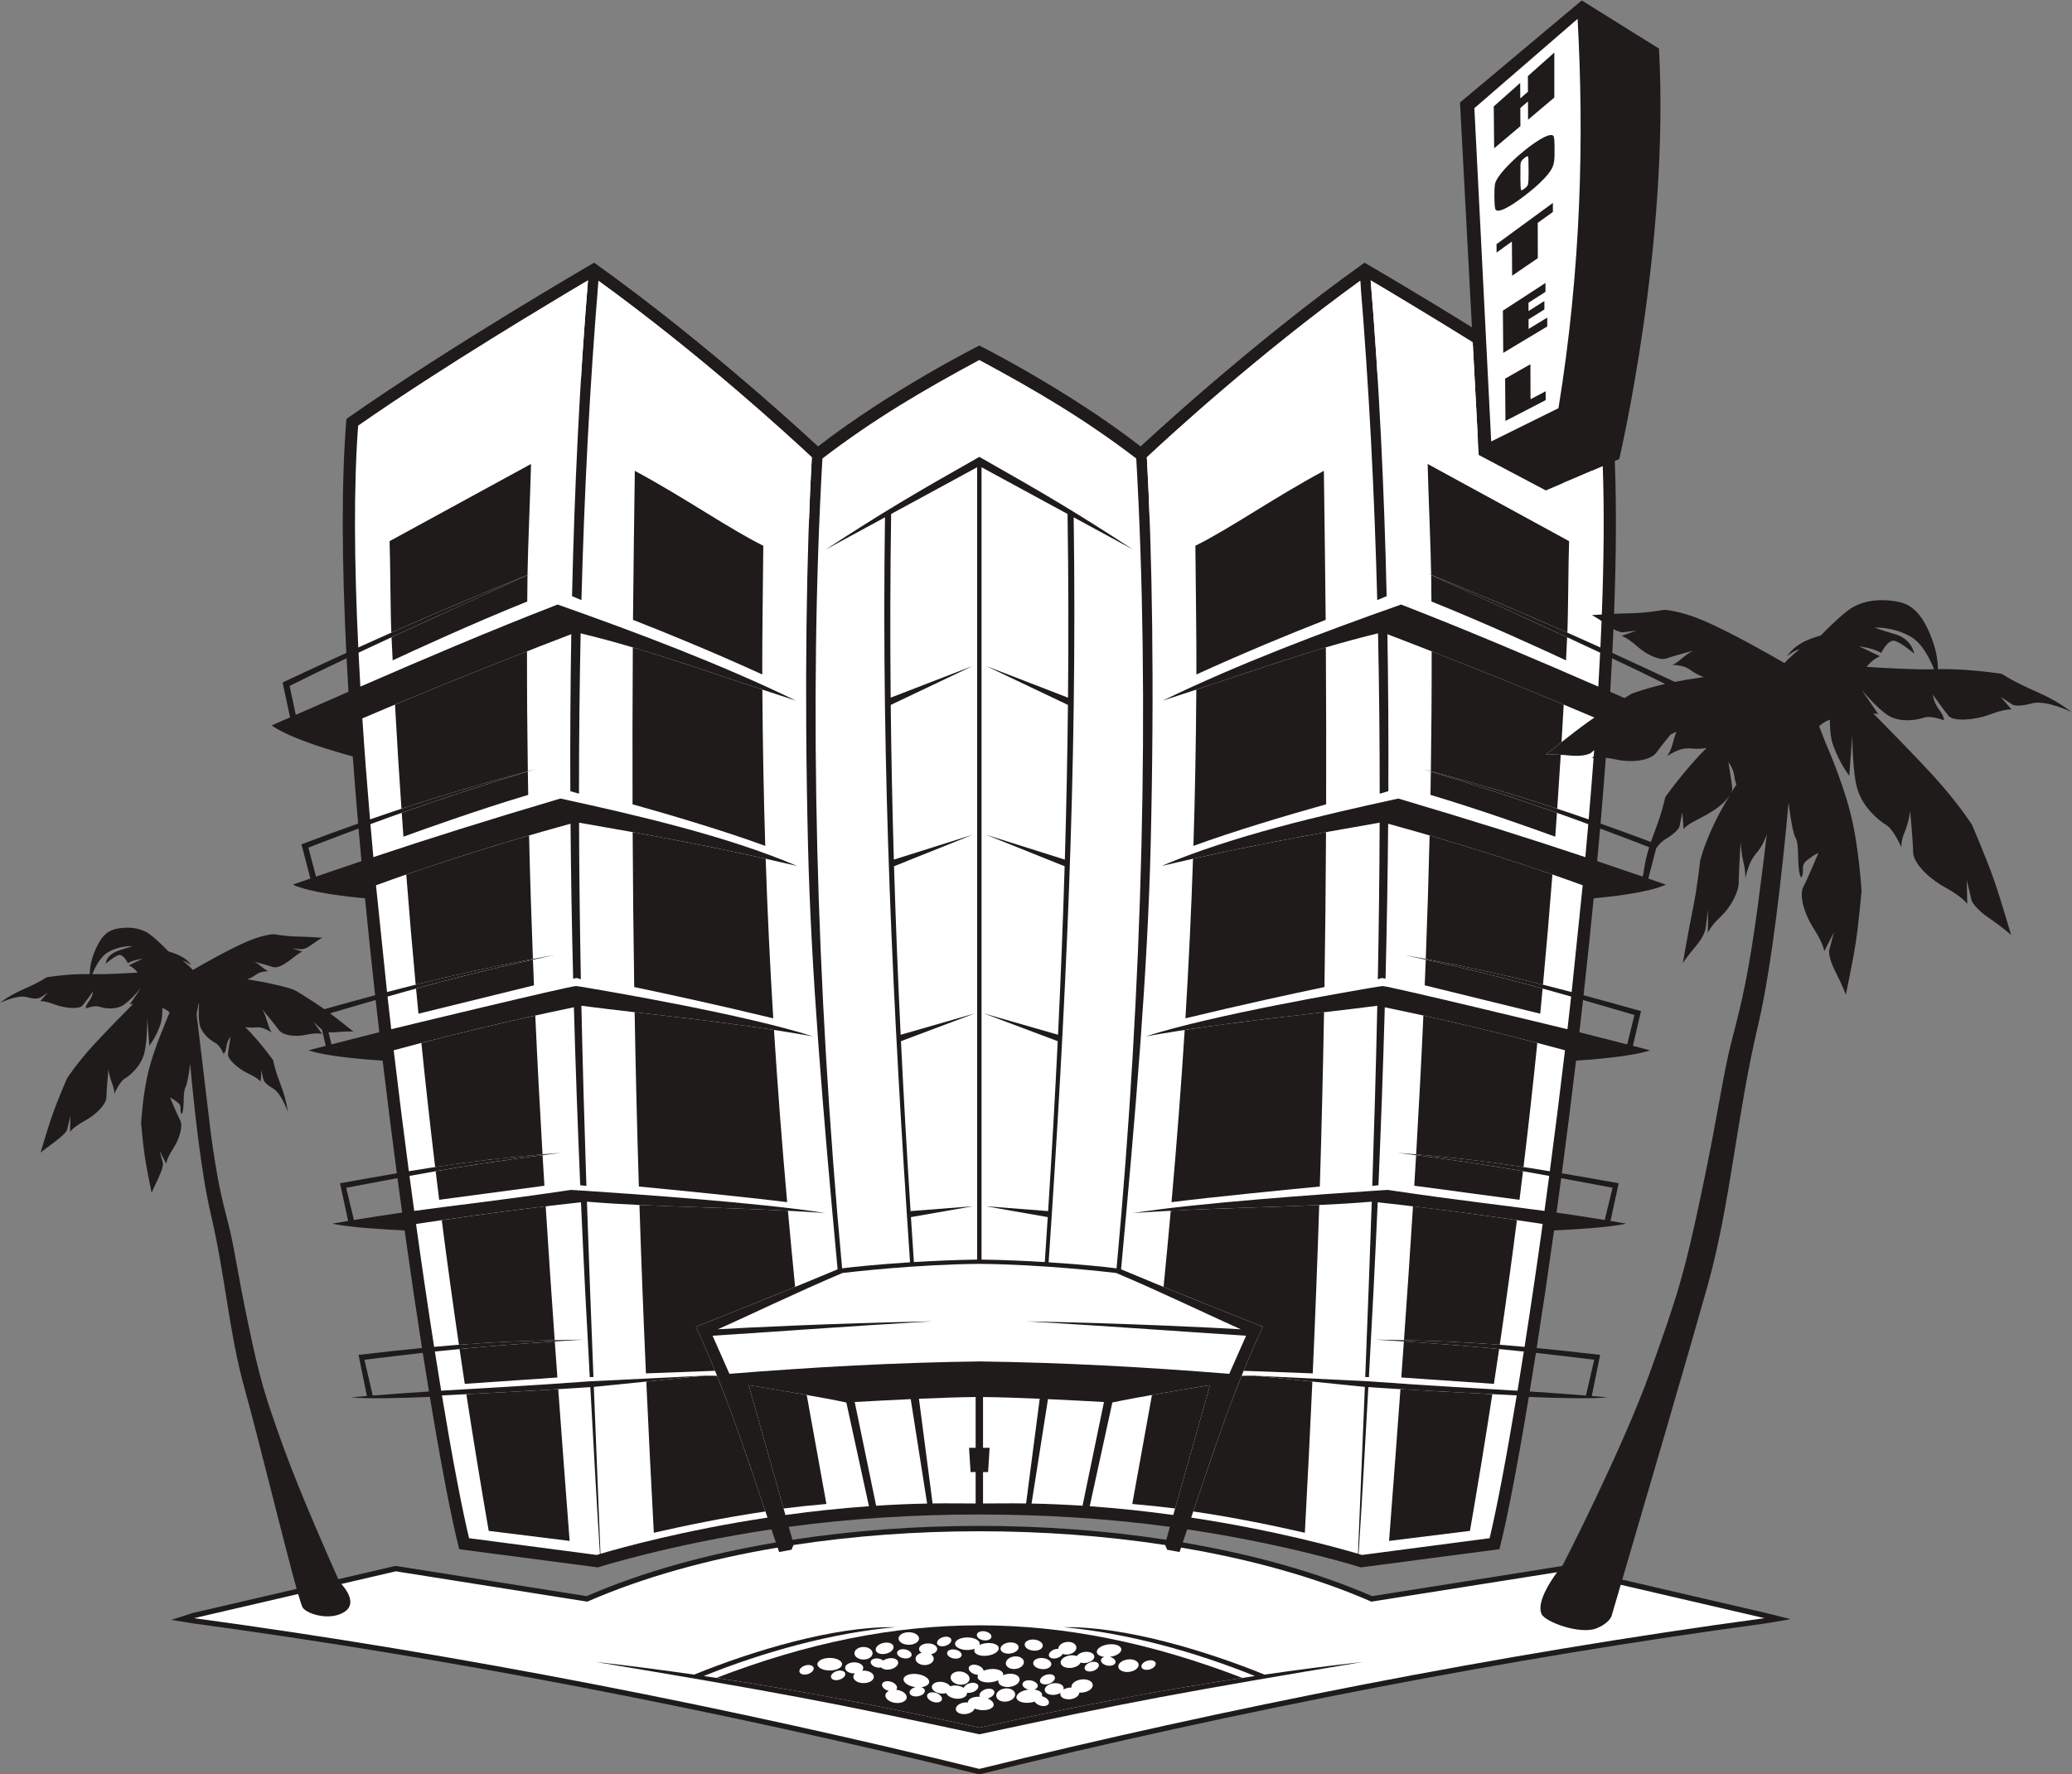
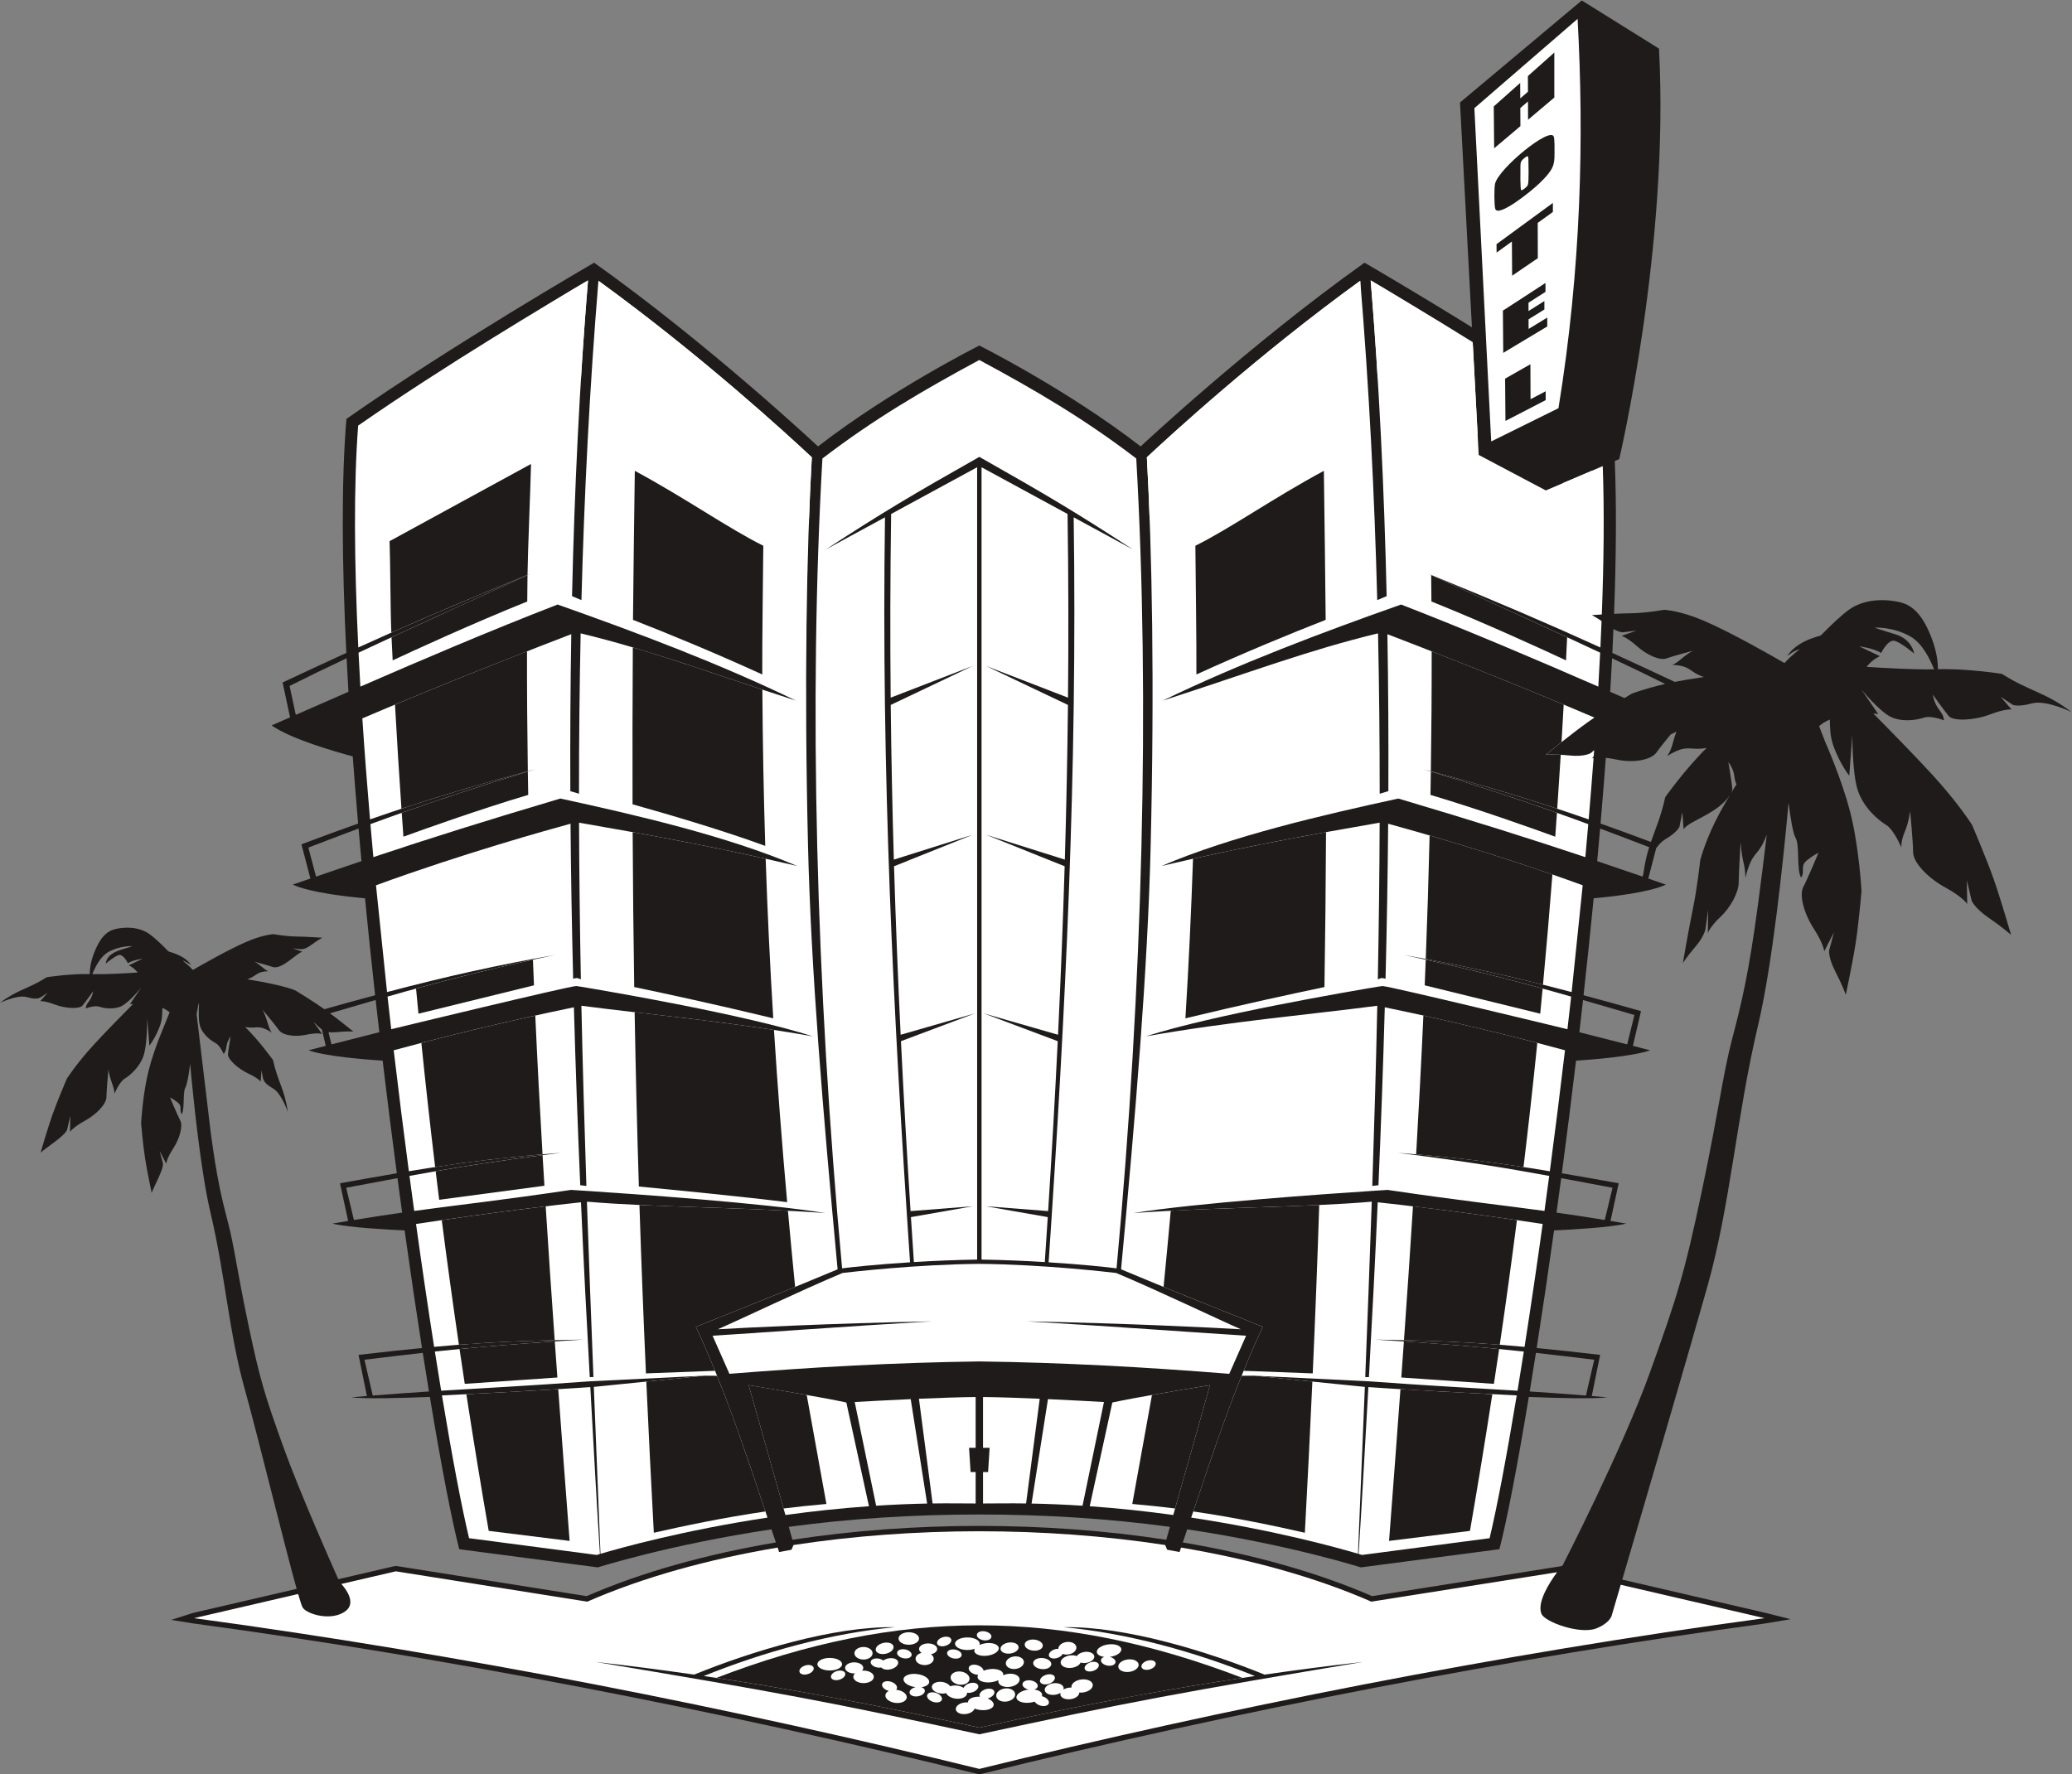
<svg xmlns="http://www.w3.org/2000/svg" viewBox="0 0 903.053 773.547" height="773.547" width="903.053" xml:space="preserve" id="svg2" version="1.1">
  <rect x="0" y="0" width="903.053" height="773.547" fill="#808080" stroke="none" />
  <defs id="defs6" />
  <g transform="matrix(1.333,0,0,-1.333,0,773.547)" id="g10">
    <g transform="scale(0.1)" id="g12">
      <path id="path14" style="fill:#1e1b1a;fill-opacity:1;fill-rule:evenodd;stroke:none" d="m 5021.82,1378.59 c -6.84,-43.54 -13.62,-85.7 -20.3,-126.29 56.64,-3.65 116,-7.85 183.87,-13.31 l 27.13,117.12 c -68.56,8.38 -129.96,15.74 -190.7,22.48 v 0 z m 82.67,571.45 c -5.08,-38.02 -10.17,-75.63 -15.29,-112.76 48.32,-6.85 99.55,-14.6 157.69,-24.13 l 25.38,105.42 c -60.45,11.23 -114.79,21.59 -167.8,31.47 h 0.02 z m 71.33,582.54 c -3.93,-35.21 -7.89,-70.33 -11.95,-105.33 50.51,-12.69 102.09,-25.83 156.4,-39.81 l 23.62,96.24 c -57.43,16.62 -112.46,32.82 -168.07,48.9 v 0 z M 1382.24,1378.59 c 6.85,-43.54 13.62,-85.7 20.29,-126.29 -56.62,-3.65 -115.99,-7.85 -183.85,-13.31 l -27.13,117.12 c 68.56,8.38 129.95,15.74 190.69,22.48 v 0 z m -82.65,571.45 c 5.07,-38.02 10.16,-75.63 15.27,-112.76 -48.31,-6.85 -99.54,-14.6 -157.68,-24.13 l -25.37,105.42 c 60.45,11.23 114.77,21.59 167.78,31.47 v 0 z m -127.25,1143.3 c 3.07,-35.4 6.25,-70.93 9.53,-106.56 -47.99,-16.14 -97.04,-32.86 -148.53,-50.57 l -25.13,94.77 c 55.58,21.4 109.44,41.97 164.13,62.36 v 0 z m -39.09,556.87 c 1.84,-36.14 3.85,-72.71 6.05,-109.67 -58.21,-25.4 -115.62,-50.58 -172.21,-75.34 l -20.254,94.53 c 52.41,26.41 113.904,56.21 186.414,90.47 v 0.01 z M 2590.89,767.309 c 394.32,60.523 827.96,60.523 1222.29,0 l 11.94,42.261 c -394.32,53.93 -851.84,53.93 -1246.18,0 l 11.95,-42.261 z M 450.215,2622.48 c -40.738,-2.75 -105.317,-6.41 -148.274,-5.39 8.68,22.06 25.786,57.03 51.321,71.78 38.672,22.32 79.414,19.88 79.414,19.88 -23.988,-10.11 -81.492,-15.41 -87.012,-57.21 0,0 26.238,22.67 41.777,27.9 15.539,5.24 30.727,-26.51 30.727,-26.51 16.574,10.82 48.348,14.66 48.348,14.66 l -45.578,-21.63 c 0,0 16.203,-6.56 29.277,-23.48 v 0 z m 249.64,-7.69 v 0 z M 6102.99,3622.15 c 60.62,-4.09 156.7,-9.53 220.6,-8.02 -12.89,32.82 -38.36,84.85 -76.34,106.8 -57.54,33.21 -118.17,29.58 -118.17,29.58 0,0 12.35,-5.19 67.83,-21.8 55.47,-16.61 61.63,-63.32 61.63,-63.32 0.01,0 -39.03,33.73 -62.15,41.51 -23.11,7.8 -45.73,-39.44 -45.73,-39.44 -24.64,16.09 -71.91,21.8 -71.91,21.8 l 67.81,-32.18 c 0,0 -24.12,-9.75 -43.57,-34.93 v 0 z m -425.57,-384.36 c -11.01,23.63 -0.64,36.8 -26.52,73.44 0.02,0 10.86,-63.32 13.01,-86.6 0.43,-4.62 -1.21,-10.16 -4.52,-16.27 5.84,9.65 11.9,19.51 18.03,29.43 v 0 z m -365.8,282.28 c 13.93,8.65 22.85,14.09 22.85,14.09 0,0 41.16,16.25 109.83,32.06 -49.53,24.79 -106.86,52.49 -173.5,83.98 -1.82,-36.13 -3.83,-72.7 -6.03,-109.66 l 46.85,-20.47 z m 61.47,-574.93 c 4.61,34.86 11.34,62.35 19.14,87.24 -54.3,20.9 -107.02,41.02 -160.49,60.96 -3.07,-35.4 -6.27,-70.93 -9.55,-106.56 48.01,-16.14 97.05,-32.86 148.53,-50.57 l 2.37,8.93 z M 1073.96,2427.52 c 7.41,-1.08 16.53,-1.06 28.57,0.14 33.8,3.34 52.65,1.83 52.65,1.83 0,0 -41.65,33.77 -76.22,59.64 50.7,14.72 99.77,29.13 149.28,43.45 3.92,-35.21 7.91,-70.33 11.96,-105.33 -50.49,-12.69 -102.09,-25.83 -156.41,-39.81 l -9.83,40.08 z m 4341.16,601.67 -25.9,-99.34 c 18.83,-6.48 37.97,-13.1 57.54,-19.88 -55.63,-26.05 -179.88,-39.66 -236.1,-44.69 -10.31,-105.65 -21.4,-211.71 -33.1,-317.08 58.61,-15.69 120.74,-32.87 187.83,-51.89 l -26.44,-113.67 c 18.43,-4.75 37.14,-9.59 56.28,-14.55 -57.79,-20.23 -189.53,-30.43 -242.24,-33.82 -14.94,-125.49 -30.55,-248.89 -46.39,-368.34 55.43,-9.41 116.39,-20.18 185.84,-32.69 l -26.74,-123.19 c 16.59,-2.76 33.71,-5.66 51.53,-8.72 -55.65,-12.96 -179.87,-19.74 -236.08,-22.24 -19.04,-136.29 -38.2,-265.56 -56.83,-384.65 61.52,-5.97 129.37,-13.33 207.44,-22.43 l -27.33,-134.57 c 16.49,-1.36 33.46,-2.78 51.06,-4.3 -46.37,-5.4 -162.68,-2.54 -256.88,1.35 -37.5,-226.9 -71.03,-400.369 -96.05,-498.021 L 4449.47,677 c 0,0 -232.83,74.211 -567.75,124.461 l -14.49,-42.859 c 226.09,-38.25 437.57,-96.789 618.88,-175.622 l 620.55,98.352 c 2.3,2.809 3.65,4.359 3.65,4.359 0,0 194.26,378.449 283.87,627.579 89.63,249.14 113.22,323.89 169.82,592.96 56.61,269.06 68.6,381.17 99.26,498.27 30.69,117.09 54.04,211.78 84.71,440.98 9.9,74.09 19.8,153.9 28.69,228.01 -29.69,-78.95 -46.45,-46.46 -70.06,-141.97 0,0 1.49,19.14 -6.07,50.75 -7.56,31.61 -9.48,67.37 -9.48,67.37 0.02,0.01 -6.05,-101.14 -6.25,-133.15 -0.21,-32.02 -26.54,-81.2 -59.68,-112.03 -33.15,-30.83 -41.21,-52.71 -41.21,-52.71 l 1.11,76.25 -9.2,-65.22 c 0,0 -5.16,-23.98 -32.6,-55.92 -27.44,-31.93 -40.99,-53.61 -40.99,-53.61 0.02,0 19.2,111.9 33.24,179.63 14.04,67.71 23.34,155.31 23.34,155.31 0.02,0 15.51,66.68 64.94,158.39 8.98,16.66 20.12,35.89 32.29,56.2 -40.69,-61.57 -132,-83.03 -151.35,-111.29 l -4.12,55.47 -9.48,-47.69 c 0,0 -6.29,-17.6 -47.14,-41.62 -10.43,-6.12 -20.14,-16.46 -28.83,-28.46 v 0 z m 66.21,381.02 c -6.06,-3.08 -12.42,-6.13 -19.01,-9.14 -17.63,-21.54 -37.4,-46.15 -46.15,-58.73 -17.62,-25.29 -75.92,-35.28 -132.46,-23.1 -12.89,2.78 -23.94,4.48 -33.36,5.45 -5.23,-70.85 -10.99,-142.65 -17.22,-215.04 52.05,-18.41 106.64,-38.34 164.72,-60.2 15.14,44.03 33.01,83.02 46.88,146.74 0,0 65.95,92.9 135.41,160.74 -59.1,-10.49 -61.49,15.61 -129.63,-26.8 0,0 12.15,13.62 20.19,47.18 2.82,11.72 6.72,23.08 10.63,32.89 v 0.01 z m 13.28,29.8 0.35,-0.15 c 0.57,1.07 0.88,1.65 0.88,1.65 l -1.23,-1.5 z m -219.34,305.86 c -1.09,-25.79 -2.28,-51.85 -3.59,-78.14 63.67,-29.15 130.33,-60.13 204.14,-94.72 11.82,2.38 24.24,4.69 37.25,6.87 17.59,2.95 37.13,5.98 57.5,9 -51.39,18.08 -40,36.73 -103.56,39.9 17.99,4.19 38.6,31.36 68.32,46 0.02,0 -66.62,-17.6 -87.01,-25.11 -20.35,-7.51 -62.6,10.23 -96.05,40.07 -33.46,29.82 -50.71,33.61 -50.71,33.61 l 48.79,17.16 -45.19,-5.4 c 0,0 -10.41,0 -29.89,10.75 v 0.01 z M 1106.1,638.402 l 184.24,42.789 6.64,0.211 620.97,-98.422 c 181.31,78.833 392.8,137.372 618.89,175.622 l -14.49,42.859 C 2187.43,751.211 1954.59,677 1954.59,677 l -453.07,59.469 c -25.03,97.652 -58.55,271.121 -96.05,498.021 -94.22,-3.89 -210.51,-6.75 -256.88,-1.35 17.57,1.52 34.56,2.94 51.04,4.3 l -27.32,134.57 c 78.07,9.1 145.91,16.46 207.44,22.43 -18.63,119.09 -37.78,248.36 -56.83,384.65 -56.22,2.5 -180.44,9.28 -236.08,22.24 17.8,3.06 34.94,5.96 51.52,8.72 l -26.74,123.19 c 69.46,12.51 130.42,23.28 185.86,32.69 -15.86,119.45 -31.44,242.85 -46.39,368.34 -52.74,3.39 -184.48,13.59 -242.25,33.82 19.12,4.96 37.86,9.8 56.27,14.55 l -12.39,53.25 c -8.32,5.9 -15.86,14.52 -28.06,25.5 l 28.67,-40 c 0,0 -14.49,5.7 -52.49,-2.49 -37.996,-8.19 -77.184,-1.48 -89.02,15.52 -11.824,17 -53.554,66.65 -53.554,66.65 14.527,-26 19.476,-62.52 30.468,-74.85 -45.785,28.51 -47.394,10.97 -87.113,18.01 46.676,-45.6 91.012,-108.03 91.012,-108.03 15.582,-71.62 38.691,-96.77 48.168,-168.96 0,0 -20.176,59.7 -47.641,75.85 -36.93,21.7 -31.894,29.01 -38.062,60.01 l -2.778,-37.27 c 0,0 -7.425,10.86 -41.011,26.57 -33.582,15.73 -67.442,47.26 -65.996,62.91 1.445,15.65 8.742,58.2 8.742,58.2 -19.785,-28.01 -8.992,-40.98 -22.653,-57.4 0,0 -12.043,28.22 -26.714,35.83 -14.672,7.62 -41.266,27.21 -50.145,54.26 -6.168,18.76 -5.027,54 -3.75,73.85 l -1.324,1.45 -6.672,-35.24 46.027,-385.77 c 20.606,-154.05 36.313,-217.68 56.918,-296.38 20.606,-78.7 28.676,-154.04 66.719,-334.88 38.043,-180.84 53.894,-231.08 114.133,-398.52 C 980.105,921.941 1083.67,688.59 1106.1,638.402 v 0 z M 5771.82,493.652 C 5349.86,436.641 4923.01,365.57 4504.8,285.262 4056.05,199.102 3617.64,102.371 3206.21,1.012 L 3202.29,0 3197.87,1.012 C 2786.43,102.371 2348.01,199.102 1899.27,285.262 1481.06,365.57 1054.2,436.641 632.266,493.652 l -72.418,11.668 70.84,22.649 339.273,78.812 C 928.938,752.961 840.73,1115.6 799.781,1261.6 c -50.722,180.84 -63.398,371.72 -110.953,572.66 -31.168,131.68 -54.644,352.87 -67.117,489.71 -4.152,-33.43 -9.676,-67.64 -15.625,-77.77 -9.211,-15.66 -1.477,-68.83 -11.832,-86.97 -9.668,13.25 3.336,25.02 -13.031,38.08 -16.375,13.07 -25.231,16.33 -25.231,16.33 0,0 24.098,-57.6 33.324,-74.94 9.231,-17.33 -0.941,-57.56 -22.89,-91.45 -21.946,-33.91 -23.051,-49.91 -23.051,-49.91 l -21.395,41.62 10.583,-39.9 c 3.742,-18.37 -29.747,-76.9 -36.629,-97.38 0,0 -14.961,70.25 -21.75,114.03 -6.786,43.79 -12.817,113.93 -12.817,113.93 0,0 5.457,97.61 24.727,172.79 20.254,79.02 52.07,147.15 68.449,189.73 -7.371,6.52 -15.566,11.14 -23.512,14.4 -0.566,-18.87 -0.441,-37.71 -8.211,-58.79 -14.711,-39.92 -34.496,-64.56 -34.496,-64.56 l -6.769,90.32 c 0,0 0.496,-85.76 -12.309,-123.38 -12.805,-37.64 -44.594,-64.58 -61.797,-74.98 -17.195,-10.4 -33.656,-49.62 -33.656,-49.62 2.285,18.34 -15.855,47.65 -19.188,80.54 0,0 -6.574,-69.17 -6.621,-91.04 -0.054,-21.89 -31.043,-55.77 -70.226,-77.19 -39.188,-21.43 -48.641,-36.46 -48.641,-36.46 l 0.863,52.1 -10.539,-44.65 c -5.957,-19.97 -69.187,-59.19 -86.746,-75.64 0,0 22.129,76.66 38.399,123.09 16.265,46.41 47.496,118.92 47.496,118.92 0,0 30.437,48.52 88.598,111.71 37.718,40.99 93.71,98.11 128.417,133.21 -6.726,-1.1 -10.8,-1.26 -10.8,-1.26 l 36.957,54.05 c 0,0 -38.852,-47.55 -64.164,-60.12 -25.317,-12.57 -57.793,-7.18 -73.457,-1.94 -15.664,5.22 -44.02,-5.9 -44.02,-5.9 2.008,21.37 18.727,22.68 24.613,56.57 0,0 -24.906,-35.1 -34.929,-47.11 -10.032,-12.02 -56.028,-9.75 -90.668,3.4 -34.649,13.16 -47.516,10.89 -47.516,10.89 l 24.348,28.14 C 129.707,2539.51 128.121,2530.82 86.934,2542.18 56.27,2550.63 0,2523.28 0,2523.28 c 57.582,43.82 91.527,44.81 152.988,83.83 0,0 75.489,11.91 140.496,10.22 -0.011,14.78 2.371,37.34 12.817,65.61 19.336,52.32 41.773,74.3 69.398,81.27 0,0 65.262,18.48 113.602,-16.39 16.375,-11.82 38.926,-33.23 61.594,-56.4 2.05,-1.22 56.406,-13.33 73.668,-45.18 0,0 -15.2,12.42 -27.629,15.18 0,0 18.675,-13.9 33.718,-30.56 25.539,14.6 116.196,67.08 178.789,93.61 53.02,22.48 85.789,23.37 85.789,23.37 0,0 39.93,-7.2 72.735,-7.57 32.805,-0.39 85.885,-4.03 85.885,-4.03 0,0 -13.06,-6.74 -34.41,-22.29 -29.163,-21.26 -35.495,-15.26 -63.377,-11.92 l 32.785,-11.53 c -19.352,-4.25 -67.731,-60.91 -98.645,-49.52 -13.699,5.03 -58.48,16.88 -58.48,16.88 19.976,-9.84 33.84,-28.11 45.922,-30.93 -42.704,-2.13 -35.051,-14.66 -69.594,-26.81 62.215,-9.23 137.152,-26.08 158.672,-36.77 0,0 57.717,-35.14 93.927,-60.83 58.76,16.57 113.7,31.72 165.85,45.68 -11.69,105.37 -22.78,211.43 -33.1,317.08 -56.22,5.03 -180.45,18.64 -236.087,44.69 19.566,6.78 38.722,13.4 57.547,19.88 l -29.172,111.86 c 65.792,24.92 127.112,47.38 185.242,67.94 -6.35,73.98 -12.23,147.34 -17.56,219.7 -59,15.84 -203.932,57.64 -265.304,101.32 20.016,8.73 40.133,17.52 60.364,26.37 L 924,3571.03 c 75.516,35.38 143.5,66.99 208.37,96.7 -14.6,295.89 -16.56,561.46 0.24,765.28 342,240 810,510.94 810,510.94 378,-269.04 732,-600.94 732,-600.94 240,186 527.43,330 527.43,330 0,0 287.41,-144 527.41,-330 0,0 354.01,331.9 732.01,600.94 0,0.01 154.67,-89.54 351.14,-211.27 l -39.01,735.14 398.09,333.81 252.5,-157.5 c 34.98,-642.5 -130,-1342.5 -130,-1342.5 l -14.51,-6.19 c 5.86,-146.71 4.51,-316.09 -2.4,-499.86 19.1,0.9 38.92,1.64 55.37,1.83 48.81,0.56 108.2,11.27 108.2,11.27 0.02,0 48.77,-1.34 127.64,-34.76 93.12,-39.48 228.04,-117.6 266.03,-139.3 22.38,24.79 50.18,45.48 50.18,45.48 -18.5,-4.11 -41.1,-22.61 -41.1,-22.61 0,0 13.36,24.67 51.35,45.21 17.23,9.3 39.28,16.7 58.24,22.03 33.73,34.46 67.31,66.33 91.64,83.91 71.94,51.9 169.03,24.39 169.03,24.39 41.11,-10.38 74.51,-43.08 103.28,-120.93 15.55,-42.05 19.08,-75.63 19.06,-97.61 96.74,2.53 209.02,-15.22 209.02,-15.22 91.47,-58.06 141.96,-59.53 227.64,-124.72 0.02,0 -83.71,40.7 -129.33,28.12 -45.61,-12.58 -62.43,-4.77 -62.43,-4.77 l -40.29,26.63 36.23,-41.89 c 0,0 -19.16,3.37 -70.7,-16.21 -51.54,-19.57 -119.98,-22.93 -134.9,-5.05 -14.93,17.88 -52,70.1 -52,70.1 8.77,-50.46 33.66,-52.38 36.64,-84.18 0,0.01 -42.18,16.56 -65.5,8.78 -23.3,-7.78 -71.62,-15.8 -109.3,2.9 -37.66,18.7 -95.47,89.44 -95.47,89.44 l 55,-80.41 c 0,0 -6.07,0.24 -16.07,1.86 51.64,-52.22 134.96,-137.21 191.07,-198.19 86.54,-94.02 131.84,-166.21 131.84,-166.21 0,0 46.46,-107.89 70.66,-176.96 24.2,-69.07 57.13,-183.13 57.13,-183.13 0,0 -23.77,22.27 -71.99,55.17 -48.21,32.9 -57.09,57.36 -57.09,57.36 l -15.67,66.44 1.29,-77.52 c 0,0 -14.08,22.38 -72.38,54.24 -58.3,31.89 -104.41,82.3 -104.49,114.87 -0.06,32.55 -9.85,135.46 -9.85,135.46 0,0 -3.69,-36.34 -17.34,-68.35 -13.63,-32.02 -11.21,-51.49 -11.21,-51.49 0,0 -24.49,58.35 -50.08,73.82 -25.58,15.48 -72.89,55.57 -91.95,111.56 -19.04,55.99 -18.32,183.6 -18.32,183.6 l -10.06,-134.4 c 0,0 -29.43,36.66 -51.33,96.06 -11.56,31.36 -11.37,59.41 -12.21,87.48 -11.81,-4.85 -24.02,-11.73 -35,-21.44 l 20.34,-52.82 c 0,0 52.87,-117.64 81.52,-229.48 28.67,-111.84 36.8,-257.09 36.8,-257.09 0,0 -8.99,-104.37 -19.09,-169.51 -10.09,-65.14 -32.36,-169.66 -32.36,-169.66 0,0 -9.37,27.9 -33.59,74.78 -24.24,46.9 -20.9,70.11 -20.9,70.11 l 15.74,59.36 -31.82,-61.92 c 0,0 -1.68,23.8 -34.31,74.25 -32.64,50.44 -47.79,110.28 -34.06,136.08 13.75,25.8 49.59,111.49 49.59,111.49 0.02,0 -13.17,-4.85 -37.54,-24.28 -24.36,-19.44 -5,-36.95 -19.38,-56.67 -15.43,26.99 -3.92,106.09 -17.64,129.4 -8.82,15.06 -17.07,65.96 -23.24,115.72 -18.55,-203.61 -53.47,-532.72 -99.84,-728.65 -70.76,-298.97 -89.63,-582.99 -165.1,-852.06 -58.03,-206.89 -211.13,-729.72 -278.81,-960.31 l 469.32,-109.011 81,-20.43 -82.56,-13.887 v 0" />
      <path id="path16" style="fill:#ffffff;fill-opacity:1;fill-rule:evenodd;stroke:none" d="m 3202.04,131.152 c -232.73,49.86 -406.94,86.86 -591.19,121.36 -184.37,34.519 -381.22,68.34 -663.25,115.277 111.36,-12.48 219.18,-26.57 321.95,-41.449 187.06,76.14 456.39,158.711 656.47,155.039 C 2716.87,462.051 2496.44,400.512 2301,321.75 c 446.01,-65.918 791.04,-145.328 901.04,-168.898 109.99,23.57 455.01,102.98 901.03,168.898 -195.43,78.762 -415.86,140.301 -625.02,159.629 200.08,3.672 469.41,-78.899 656.48,-155.039 102.76,14.879 210.59,28.969 321.93,41.449 -282.03,-46.937 -478.88,-80.758 -663.24,-115.277 -184.24,-34.5 -358.45,-71.5 -591.18,-121.36 v 0 z M 5769.47,510.949 C 4893.48,392.582 3997.6,213.949 3202.04,17.969 2406.48,213.949 1510.59,392.582 634.59,510.949 l 340.156,79.012 c 7.324,-25.262 12.656,-41.43 15.25,-45.012 16.254,-22.5 95.424,-44.429 139.804,-10.949 36.05,27.199 0.78,72.672 -13.74,88.781 l 178.18,41.391 626,-99.223 c 181.78,79.621 394.58,138.543 622.27,176.864 l 4.92,-14.563 40.5,7.492 6.45,15.43 c 391.84,60 823.45,60 1215.31,0 l 6.44,-15.43 40.51,-7.492 4.92,14.563 c 227.68,-38.321 440.49,-97.243 622.27,-176.864 l 607.28,96.25 c -25.66,-34.84 -66.27,-98.629 -51.23,-135.89 10.96,-27.149 125.92,-68.227 178.73,-48.067 28.54,10.867 49.75,29.399 52.48,47.5 0,0 10.63,36.11 28.05,95.449 l 470.33,-109.242 v 0" />
      <path id="path18" style="fill:#ffffff;fill-opacity:1;fill-rule:evenodd;stroke:none" d="m 4870.41,772.461 -417.3,-54.781 c -3.19,0.972 -6.04,1.851 -11,3.32 11.76,181.82 21.62,364.07 31.84,545.64 31.4,-2.22 182.48,-12.52 485.15,-27.19 -33.83,-204.31 -64.76,-367.079 -88.69,-466.989 v 0 z M 3836.09,848.34 c -85.82,11.832 -177.52,21.902 -273.14,28.711 l 73.93,339.209 c 75.42,16.3 228.75,41.95 319.29,56.73 L 3836.09,848.34 Z M 1533.66,772.461 1950.97,717.68 c 3.18,0.972 5.64,1.73 10.59,3.199 -11.75,181.82 -21.21,364.191 -31.44,545.761 -31.39,-2.22 -182.49,-12.52 -485.14,-27.19 33.82,-204.31 64.76,-367.079 88.68,-466.989 v 0 z m 1034.32,75.879 c 85.82,11.832 177.51,21.902 273.13,28.711 l -73.92,339.209 c -75.43,16.3 -228.75,41.95 -319.29,56.73 l 120.08,-424.65 z m -638.92,437.24 374.58,18.35 -362.09,-36.61 c 7.17,-181.39 14.56,-363.308 21.75,-545.918 63.51,18.86 269.69,76.59 546.08,118.457 -74.24,219.701 -136.57,413.391 -234.12,624.061 154.84,61.49 309.74,123.46 463.37,187.89 -48.11,516.32 -87.04,979.76 -96.74,1384.39 -12.75,531.71 -4.56,966.19 12.41,1271.31 -76.66,71.57 -361.57,333.65 -697.68,577.27 -28.96,-350.15 -46.45,-697.85 -55.56,-1044.38 l -30.75,13.06 c 8.03,353.58 24.72,698.79 52.22,1032.54 -117.78,-69.23 -472.53,-280.45 -751.54,-474.88 -14.8,-196.03 -12.92,-446.82 0.43,-725.56 174.47,79.35 332.32,147.21 563.84,241.49 -236.24,-107.43 -419.62,-191.17 -563.01,-258.48 1.8,-36.56 3.8,-73.6 5.98,-111.05 205.49,89.5 420.76,181.46 644.87,268.47 260.46,-91.98 532.34,-194.5 779.47,-314.32 -288.16,93.18 -478.02,165.6 -704.1,220.06 -3.73,-175.04 -5.41,-349.81 -5.41,-524.48 l -28.32,8.43 c -0.73,172.71 0.23,343.92 3.1,513.31 -74,-28.3 -389.02,-149.61 -683.16,-275.35 7.08,-107.74 15.53,-218.31 25.1,-330.36 198.31,68.95 361.04,116.11 541.91,164.47 -226.36,-68.6 -388.88,-124.19 -540.58,-180.05 3.09,-35.83 6.29,-71.82 9.59,-107.89 186.54,62.32 362.47,117.66 611.4,191.68 247.87,-53.89 545.98,-122.95 774.22,-220.57 -276.14,65.22 -496.99,103.86 -713.1,141.65 0.58,-170.74 2.69,-341.42 5.95,-512.17 -16.18,5.26 -10.12,5 -25.22,1.68 -4.25,170.16 -7.16,339.27 -8.54,507.05 -74.05,-20.2 -357.01,-99.22 -636.08,-201.37 l 36.12,-349.21 c 201.85,53.17 363.54,88.58 548.5,121.37 -231.29,-48.93 -393.66,-92.32 -546.86,-136.16 3.98,-35.68 8.01,-71.27 12.1,-106.74 17.19,4.29 581.47,140.87 604.63,141.25 l 15.83,-2.27 c 89.66,-14.94 534.93,-90.9 758.2,-162.32 -280.04,49.46 -537.89,71.43 -756.92,100.08 4.19,-196.2 9.83,-392.53 16.35,-589.23 l -20.14,2.34 c -8.37,194.95 -15.38,389.07 -20.73,581.92 -76.67,-15.76 -322.96,-67.92 -589.19,-140.62 15.91,-134.9 32.58,-267.56 49.56,-395.64 183.27,30.36 308.62,45.4 498.06,60.34 -221.93,-27.6 -358.63,-50.33 -496.04,-75.58 5.15,-38.62 10.32,-76.81 15.5,-114.52 147.59,20.17 277.27,33.92 512.73,68.74 l 50.79,-3.23 c 147.17,-9.63 576.73,-39.47 780.57,-72.51 -279.35,20.11 -560.35,18.22 -779.38,37.29 6.47,-190.79 13.73,-381.93 21.28,-573.65 l -11.99,-0.08 c -10.66,191.04 -20.34,381.73 -28.74,571.68 -62.96,-6.71 -273.05,-30.19 -539.35,-70.95 19.84,-142.73 39.82,-277.87 59.23,-401.87 177.09,16.23 304.77,20.81 488.39,23.85 -212.96,-13.12 -351.33,-24.79 -485.98,-39.14 6.95,-44.21 13.82,-86.95 20.6,-128.08 140.4,8.68 271.95,15.04 486.61,30.76 v 0 z m 2545.96,0 -374.59,18.35 362.09,-36.61 c -7.17,-181.39 -15.23,-363.109 -22.4,-545.73 -63.52,18.871 -269.05,76.402 -545.43,118.269 74.26,219.701 136.56,413.391 234.12,624.061 -154.83,61.49 -309.75,123.46 -463.36,187.89 48.1,516.32 87.03,979.76 96.72,1384.39 12.77,531.71 4.57,966.19 -12.4,1271.31 76.66,71.57 361.56,333.65 697.67,577.27 28.99,-350.15 46.45,-697.85 55.57,-1044.38 l 30.76,13.06 c -8.05,353.58 -24.73,698.79 -52.23,1032.54 61.47,-36.13 187.52,-110.96 333.66,-201.87 l 19.57,-368.92 219.39,-116.08 186.17,79.5 c 5.2,-143.13 3.69,-307.39 -3.04,-485.18 -19.11,-1.12 -32.47,-2.04 -32.47,-2.04 0.02,0 11.66,-6 31.63,-19.43 -1.14,-28.49 -2.41,-57.3 -3.79,-86.42 -174.48,79.35 -332.35,147.21 -563.85,241.49 236.25,-107.43 419.63,-191.17 563.01,-258.48 -1.8,-36.56 -3.79,-73.6 -6,-111.05 -205.47,89.5 -420.74,181.46 -644.84,268.47 -260.45,-91.98 -532.35,-194.5 -779.5,-314.32 288.19,93.18 478.03,165.6 704.11,220.06 3.75,-175.04 5.41,-349.81 5.41,-524.48 l 28.34,8.43 c 0.72,172.71 -0.24,343.92 -3.11,513.31 73.48,-28.1 384.49,-147.86 676.78,-272.62 -7.62,-5.19 -14.9,-10.27 -21.64,-15.09 -53.56,-38.4 -137.29,-106.27 -137.29,-106.27 0,0 28.03,2.24 78.32,-2.75 50.3,-4.97 69.48,8.43 69.48,8.43 l 10.35,9.32 -1.45,-19.86 -5.17,-7.21 c 0,0 1.5,0.59 4.72,1.22 -4.9,-66.22 -10.27,-133.29 -16.05,-200.88 -198.3,68.95 -361.04,116.11 -541.92,164.47 226.39,-68.6 388.91,-124.19 540.59,-180.05 -3.09,-35.83 -6.29,-71.82 -9.57,-107.89 -186.54,62.32 -362.48,117.66 -611.43,191.68 -247.85,-53.89 -545.95,-122.95 -774.22,-220.57 276.16,65.22 497.02,103.86 713.13,141.65 -0.59,-170.74 -2.7,-341.42 -5.98,-512.17 16.19,5.26 10.14,5 25.24,1.68 4.26,170.16 7.17,339.27 8.55,507.05 74.04,-20.2 356.99,-99.22 636.08,-201.37 l -36.14,-349.21 c -201.85,53.17 -363.55,88.58 -548.49,121.37 231.29,-48.93 393.65,-92.32 546.85,-136.16 -3.98,-35.68 -7.99,-71.27 -12.09,-106.74 -17.18,4.29 -581.46,140.87 -604.65,141.25 l -15.82,-2.27 c -89.64,-14.94 -534.92,-90.9 -758.18,-162.32 280.04,49.46 537.87,71.43 756.9,100.08 -4.17,-196.2 -9.81,-392.53 -16.35,-589.23 l 20.15,2.34 c 8.38,194.95 15.37,389.07 20.73,581.92 76.68,-15.76 322.95,-67.92 589.2,-140.62 -15.92,-134.9 -32.6,-267.56 -49.57,-395.64 -183.27,30.36 -308.62,45.4 -498.05,60.34 221.93,-27.6 358.61,-50.33 496.03,-75.58 -5.15,-38.62 -10.31,-76.81 -15.5,-114.52 -147.6,20.17 -277.27,33.92 -512.72,68.74 l -50.8,-3.23 c -147.17,-9.63 -576.72,-39.47 -780.57,-72.51 279.34,20.11 560.36,18.22 779.38,37.29 -6.47,-190.79 -13.75,-381.93 -21.29,-573.65 l 11.99,-0.08 c 10.67,191.04 20.35,381.73 28.75,571.68 62.97,-6.71 273.05,-30.19 539.36,-70.95 -19.85,-142.73 -39.85,-277.87 -59.26,-401.87 -177.07,16.23 -304.75,20.81 -488.38,23.85 212.97,-13.12 351.35,-24.79 486,-39.14 -6.96,-44.21 -13.83,-86.95 -20.61,-128.08 -140.39,8.68 -271.95,15.04 -486.62,30.76 h 0.02 v 0" />
      <path id="path20" style="fill:#1e1b1a;fill-opacity:1;fill-rule:evenodd;stroke:none" d="m 2530.59,2434.62 c -161.71,24.79 -314.72,41.78 -455.59,58.05 3.42,-194.44 8.03,-383.43 13.81,-570.09 125.84,-12.05 343.25,-33.52 484.87,-51.07 -17.4,196.19 -31.65,382.25 -43.09,563.11 v 0 0" />
      <path id="path22" style="fill:#1e1b1a;fill-opacity:1;fill-rule:evenodd;stroke:none" d="m 2503.4,2994.6 c -159.12,35.63 -300.35,62.73 -434.88,86.99 0.83,-174.22 2.55,-342.51 5.12,-506.68 103.98,-21.67 266.56,-56.85 454.56,-102.2 -10.85,177.07 -19.01,349.46 -24.8,521.89 v 0 0" />
      <path id="path24" style="fill:#1e1b1a;fill-opacity:1;fill-rule:evenodd;stroke:none" d="m 2492.58,3547.73 c -160.84,53.35 -291.94,99.16 -423.55,138.06 -1.08,-177.51 -1.37,-348.08 -0.88,-513.15 132.45,-37.14 298.74,-86.64 433.9,-135.99 -5.29,168.51 -8.34,337.39 -9.47,511.07 v 0.01 0" />
      <path id="path26" style="fill:#1e1b1a;fill-opacity:1;fill-rule:evenodd;stroke:none" d="m 2492.31,3597.25 c -0.5,114.36 2.31,300.93 3.36,420.99 -113.9,56.51 -255.41,156.33 -420.07,244.96 -1.77,-134.3 -5,-360.73 -5.96,-487.36 116.14,-45.39 263.13,-105.84 422.67,-178.6 v 0.01 0" />
      <path id="path28" style="fill:#1e1b1a;fill-opacity:1;fill-rule:evenodd;stroke:none" d="m 2337.87,1319.94 c -19.37,47.44 -40.05,95.25 -62.61,143.98 108.27,42.99 216.57,86.23 324.44,130.37 -8.39,84.99 -16.21,167.89 -23.5,249.01 -169.43,8.89 -336.03,11.95 -485.48,18.86 5.97,-184.53 13.07,-367.09 21.25,-550.68 l 225.9,8.46 v 0" />
      <path id="path30" style="fill:#1e1b1a;fill-opacity:1;fill-rule:evenodd;stroke:none" d="m 2303.64,1303.93 -190.47,-19.26 c 7.35,-163.15 15.56,-327.24 24.57,-494.369 95.08,21.699 231.89,50.449 364.88,69.59 -52.36,155.279 -99.41,298.029 -158.15,443.779 l -40.83,0.26 v 0" />
      <path id="path32" style="fill:#1e1b1a;fill-opacity:1;fill-rule:evenodd;stroke:none" d="m 1524.78,1243.39 c 22.86,-148.5 47.22,-297.269 73.1,-446.968 l 264.53,-32.832 c -12.75,167.351 -25.26,332.41 -37.23,496.27 -67.12,-4.07 -166.01,-9.7 -300.4,-16.47 v 0 0" />
      <path id="path34" style="fill:#1e1b1a;fill-opacity:1;fill-rule:evenodd;stroke:none" d="m 1502.51,1391.1 c 5.7,-38.6 11.18,-75.17 17.07,-113.8 l 302.82,20.74 c -2.86,39.39 -5.7,78.72 -8.48,117.98 -124.07,-8.27 -221.45,-16.2 -311.41,-24.92 v 0 0" />
      <path id="path36" style="fill:#1e1b1a;fill-opacity:1;fill-rule:evenodd;stroke:none" d="m 1444.37,1812.66 c 17.48,-136.19 36.16,-271.88 56.08,-407.58 108.53,8.45 202.76,12.52 313.17,15.11 -10.4,146.32 -20.29,291.96 -29.45,437.7 -83.97,-10.04 -202.1,-25.09 -339.8,-45.23 v 0 0" />
      <path id="path38" style="fill:#1e1b1a;fill-opacity:1;fill-rule:evenodd;stroke:none" d="m 1424.44,1972.65 c 3.77,-31.2 7.6,-62.36 11.5,-93.48 l 344.06,46 c -2.04,33.32 -4.05,66.64 -6.01,99.99 -144.41,-18.71 -251.13,-35.37 -349.55,-52.51 v 0 0" />
      <path id="path40" style="fill:#1e1b1a;fill-opacity:1;fill-rule:evenodd;stroke:none" d="m 1377.7,2392.32 c 13.88,-136.36 28.91,-271.54 45.09,-406.03 121.45,18.66 222.98,30.58 351.05,41.57 -8.84,150.6 -16.8,301.62 -23.67,453.94 -95.69,-21.14 -228.37,-51.87 -372.47,-89.48 v 0 0" />
      <path id="path42" style="fill:#1e1b1a;fill-opacity:1;fill-rule:evenodd;stroke:none" d="m 1360.32,2569.98 c 2.58,-27.44 5.2,-54.82 7.86,-82.16 l 377.69,92.79 c -1.16,27.91 -2.29,55.88 -3.37,83.9 -150.89,-33.21 -271.62,-64.05 -382.18,-94.53 v 0 0" />
-       <path id="path44" style="fill:#1e1b1a;fill-opacity:1;fill-rule:evenodd;stroke:none" d="m 1328.34,2943.03 c 9.43,-121.38 19.68,-241.4 30.78,-360.36 135.34,34 255.55,60.27 383.29,84.21 -5.15,133.2 -9.4,267.61 -12.59,403.83 -103.99,-30.4 -249.52,-74.92 -401.48,-127.68 v 0 0" />
      <path id="path46" style="fill:#1e1b1a;fill-opacity:1;fill-rule:evenodd;stroke:none" d="m 1313.52,3144.73 c 1.81,-26.08 3.65,-52.09 5.53,-78.04 65.84,24.02 243.4,87.65 408.02,136.74 -0.47,25.42 -0.88,50.9 -1.27,76.44 -164.17,-50.11 -294.41,-93.36 -412.28,-135.14 v 0 0" />
      <path id="path48" style="fill:#1e1b1a;fill-opacity:1;fill-rule:evenodd;stroke:none" d="m 1291.46,3498.75 c 6.38,-114.99 13.42,-228.42 21.14,-340.6 145.01,47.94 274.44,85.27 413.19,122.65 -1.93,128.76 -2.87,259.32 -2.68,392.12 -112.28,-43.94 -270.36,-106.79 -431.65,-174.17 v 0 0" />
      <path id="path50" style="fill:#1e1b1a;fill-opacity:1;fill-rule:evenodd;stroke:none" d="m 1280.18,3718.86 c 1.2,-25.24 2.42,-50.41 3.67,-75.51 69.3,32.34 260.94,120.61 440.03,192.55 0.23,28.67 0.51,57.46 0.86,86.36 -176,-80.04 -322.38,-146.83 -444.56,-203.4 v 0 0" />
      <path id="path52" style="fill:#1e1b1a;fill-opacity:1;fill-rule:evenodd;stroke:none" d="m 2561.94,869.68 c 52.2,6.359 81.78,9.5 140.05,14.761 l -64.36,356.469 c -68.43,12.18 -136.13,23.34 -189.73,32.08 l 114.04,-403.31 v 0" />
-       <path id="path54" style="fill:#1e1b1a;fill-opacity:1;fill-rule:evenodd;stroke:none" d="m 3873.48,2434.62 c 161.72,24.79 314.72,41.78 455.58,58.05 -3.42,-194.44 -8.02,-383.43 -13.79,-570.09 -125.86,-12.05 -343.28,-33.52 -484.88,-51.07 17.4,196.19 31.66,382.25 43.09,563.11 v 0 0" />
      <path id="path56" style="fill:#1e1b1a;fill-opacity:1;fill-rule:evenodd;stroke:none" d="m 3900.66,2994.6 c 159.14,35.63 300.36,62.73 434.91,86.99 -0.84,-174.22 -2.56,-342.51 -5.14,-506.68 -103.97,-21.67 -266.56,-56.85 -454.57,-102.2 10.86,177.07 19,349.46 24.8,521.89 v 0 0" />
-       <path id="path58" style="fill:#1e1b1a;fill-opacity:1;fill-rule:evenodd;stroke:none" d="m 3911.48,3547.73 c 160.84,53.35 291.94,99.16 423.54,138.06 1.11,-177.51 1.39,-348.08 0.88,-513.15 -132.42,-37.14 -298.71,-86.64 -433.87,-135.99 5.27,168.51 8.34,337.39 9.45,511.07 v 0.01 0" />
      <path id="path60" style="fill:#1e1b1a;fill-opacity:1;fill-rule:evenodd;stroke:none" d="m 3911.76,3597.25 c 0.49,114.36 -2.33,300.93 -3.36,420.99 113.9,56.51 255.41,156.33 420.08,244.96 1.75,-134.3 4.98,-360.73 5.95,-487.36 -116.13,-45.39 -263.14,-105.84 -422.67,-178.6 v 0.01 0" />
      <path id="path62" style="fill:#1e1b1a;fill-opacity:1;fill-rule:evenodd;stroke:none" d="m 4066.19,1319.94 c 19.4,47.44 40.06,95.25 62.62,143.98 -108.26,42.99 -216.58,86.23 -324.43,130.37 8.37,84.99 16.21,167.89 23.49,249.01 169.43,8.89 336.02,11.95 485.47,18.86 -5.96,-184.53 -13.05,-367.09 -21.23,-550.68 l -225.92,8.46 v 0" />
      <path id="path64" style="fill:#1e1b1a;fill-opacity:1;fill-rule:evenodd;stroke:none" d="m 4100.43,1303.93 190.47,-19.26 c -7.35,-163.15 -15.55,-327.24 -24.57,-494.369 -95.08,21.699 -231.9,50.449 -364.88,69.59 52.36,155.279 99.41,298.029 158.16,443.779 l 40.82,0.26 v 0" />
      <path id="path66" style="fill:#1e1b1a;fill-opacity:1;fill-rule:evenodd;stroke:none" d="m 4879.3,1243.39 c -22.85,-148.5 -47.23,-297.269 -73.11,-446.968 L 4541.66,763.59 c 12.75,167.351 25.25,332.41 37.23,496.27 67.13,-4.07 166.01,-9.7 300.41,-16.47 v 0 0" />
      <path id="path68" style="fill:#1e1b1a;fill-opacity:1;fill-rule:evenodd;stroke:none" d="m 4901.56,1391.1 c -5.7,-38.6 -11.19,-75.17 -17.09,-113.8 l -302.79,20.74 c 2.85,39.39 5.68,78.72 8.48,117.98 124.06,-8.27 221.44,-16.2 311.38,-24.92 h 0.02 v 0" />
      <path id="path70" style="fill:#1e1b1a;fill-opacity:1;fill-rule:evenodd;stroke:none" d="m 4959.71,1812.66 c -17.48,-136.19 -36.17,-271.88 -56.1,-407.58 -108.51,8.45 -202.75,12.52 -313.16,15.11 10.41,146.32 20.27,291.96 29.45,437.7 83.97,-10.04 202.09,-25.09 339.79,-45.23 h 0.02 v 0" />
-       <path id="path72" style="fill:#1e1b1a;fill-opacity:1;fill-rule:evenodd;stroke:none" d="m 4979.63,1972.65 c -3.77,-31.2 -7.62,-62.36 -11.5,-93.48 l -344.05,46 c 2.03,33.32 4.05,66.64 6,99.99 144.41,-18.71 251.13,-35.37 349.55,-52.51 v 0 0" />
      <path id="path74" style="fill:#1e1b1a;fill-opacity:1;fill-rule:evenodd;stroke:none" d="m 5026.39,2392.32 c -13.89,-136.36 -28.93,-271.54 -45.12,-406.03 -121.43,18.66 -222.97,30.58 -351.04,41.57 8.83,150.6 16.8,301.62 23.66,453.94 95.7,-21.14 228.4,-51.87 372.5,-89.48 v 0 0" />
      <path id="path76" style="fill:#1e1b1a;fill-opacity:1;fill-rule:evenodd;stroke:none" d="m 5043.75,2569.98 c -2.58,-27.44 -5.21,-54.82 -7.87,-82.16 l -377.68,92.79 c 1.16,27.91 2.29,55.88 3.36,83.9 150.9,-33.21 271.62,-64.05 382.19,-94.53 v 0" />
      <path id="path78" style="fill:#1e1b1a;fill-opacity:1;fill-rule:evenodd;stroke:none" d="m 5075.74,2943.03 c -9.43,-121.38 -19.69,-241.4 -30.8,-360.36 -135.33,34 -255.55,60.27 -383.28,84.21 5.16,133.2 9.39,267.61 12.58,403.83 104,-30.4 249.53,-74.92 401.5,-127.68 v 0 0" />
      <path id="path80" style="fill:#1e1b1a;fill-opacity:1;fill-rule:evenodd;stroke:none" d="m 5090.55,3144.73 c -1.8,-26.08 -3.66,-52.09 -5.53,-78.04 -65.84,24.02 -243.4,87.65 -408.01,136.74 0.45,25.42 0.88,50.9 1.25,76.44 164.18,-50.11 294.42,-93.36 412.29,-135.14 v 0 0" />
      <path id="path82" style="fill:#1e1b1a;fill-opacity:1;fill-rule:evenodd;stroke:none" d="m 5112.62,3498.75 c -2.29,-41.11 -4.65,-82.02 -7.09,-122.74 -29.05,-22.85 -51.45,-41 -51.45,-41 0,0 17.25,1.37 48.91,-0.43 -3.65,-59.18 -7.5,-117.97 -11.51,-176.43 -145.02,47.94 -274.45,85.27 -413.2,122.65 1.93,128.76 2.87,259.32 2.7,392.12 112.26,-43.94 270.33,-106.79 431.64,-174.17 v 0 0" />
      <path id="path84" style="fill:#1e1b1a;fill-opacity:1;fill-rule:evenodd;stroke:none" d="m 5123.89,3718.86 c -1.19,-25.24 -2.41,-50.41 -3.68,-75.51 -69.29,32.34 -260.91,120.61 -440.01,192.55 -0.24,28.67 -0.51,57.46 -0.86,86.36 175.99,-80.04 322.36,-146.83 444.55,-203.4 v 0 0" />
      <path id="path86" style="fill:#1e1b1a;fill-opacity:1;fill-rule:evenodd;stroke:none" d="m 3842.13,869.68 c -52.19,6.359 -81.78,9.5 -140.04,14.761 l 64.36,356.469 c 68.41,12.18 136.11,23.34 189.72,32.08 L 3842.13,869.68 v 0" />
-       <path id="path88" style="fill:#1e1b1a;fill-opacity:1;fill-rule:evenodd;stroke:none" d="m 4667.81,4285.7 462.5,-252.5 c -2.54,-63.53 -2.79,-236.52 -5.72,-299.05 -133.01,59.12 -267.38,116.09 -445.25,188.61 -0.96,78.45 -9.77,282.72 -11.53,362.94 v 0 0" />
      <path id="path90" style="fill:#ffffff;fill-opacity:1;fill-rule:evenodd;stroke:none" d="m 3049.18,886.09 c 25.25,0.371 50.66,0.473 76.2,0.281 9.66,-0.082 44.45,-0.199 64.58,-0.371 v 102.762 h -16.56 l -5,79.368 h 21.56 v 166.04 c -52.62,-0.53 -119.98,-2.87 -185.39,-5.69 l 44.61,-342.39 z m 305.71,0 c -25.25,0.371 -50.66,0.473 -76.2,0.281 -9.66,-0.082 -44.45,-0.199 -64.58,-0.371 v 102.762 h 16.56 l 5,79.368 h -21.56 v 166.04 c 52.62,-0.53 119.98,-2.87 185.38,-5.69 l -44.6,-342.39 z m 184.56,-7.438 c -54.49,3.559 -110.17,6.02 -166.72,7.137 l 53.7,341.481 c 75.99,-3.44 146.09,-7.31 183.06,-9.42 l -70.04,-339.198 z m -330.22,3396.288 281.2,-152.82 c 3.03,-201.65 3.44,-401.64 1.52,-600.73 l -268.42,103.77 268.21,-127.52 c -1.78,-169.11 -5.22,-337.59 -10.14,-505.92 l -258.07,81.51 257.43,-103.21 c -5.51,-183.65 -12.8,-367.15 -21.62,-551.1 l -243.32,70.06 242.3,-91.05 c -8.96,-184.54 -19.51,-369.57 -31.35,-555.69 l -204.2,15.89 202.95,-35.55 c -3.14,-48.94 -6.36,-97.94 -9.68,-147.03 -63.38,3.87 -134.26,7.01 -206.81,8.13 v 2591.26 z m -14.4,0 -281.2,-152.82 c -3.01,-201.65 -3.42,-401.64 -1.53,-600.73 l 268.45,103.77 -268.22,-127.52 c 1.78,-169.11 5.21,-337.59 10.14,-505.92 l 258.08,81.51 -257.45,-103.21 c 5.52,-183.65 12.8,-367.15 21.64,-551.1 l 243.31,70.06 -242.3,-91.05 c 8.98,-184.54 19.5,-369.57 31.35,-555.69 l 204.2,15.89 -202.95,-35.55 c 3.14,-48.94 6.37,-97.94 9.68,-147.03 63.38,3.87 134.26,7.01 206.8,8.13 V 4274.94 Z M 2864.62,878.652 c 54.49,3.559 110.18,6.02 166.72,7.137 l -53.69,341.481 c -76,-3.44 -146.1,-7.31 -183.08,-9.42 l 70.05,-339.198 v 0" />
      <path id="path92" style="fill:#1e1b1a;fill-opacity:1;fill-rule:evenodd;stroke:none" d="m 1736.25,4285.7 -462.5,-252.5 c 2.55,-63.53 2.79,-236.52 5.72,-299.05 133.01,59.12 267.39,116.09 445.27,188.61 0.93,78.45 9.76,282.72 11.51,362.94 v 0 0" />
      <path id="path94" style="fill:#ffffff;fill-opacity:1;fill-rule:evenodd;stroke:none" d="m 3202.04,1669.64 c 205.07,-1.55 425.23,-27.09 447.28,-29.78 137.48,-57.65 327.97,-149.24 407.71,-184.1 -98.08,5.57 -358.05,18.95 -700.2,25.98 272.43,-15.79 592.02,-39.54 717.39,-47.07 l -55.04,-124.6 c -277.42,22.13 -539.28,36.73 -817.14,40.51 -277.88,-3.78 -539.73,-18.38 -817.15,-40.51 l -55.04,124.6 c 125.36,7.53 444.96,31.28 717.39,47.07 -342.17,-7.03 -602.11,-20.41 -700.21,-25.98 79.76,34.86 270.25,126.45 407.72,184.1 22.04,2.69 242.2,28.23 447.29,29.78 v 0 0" />
      <path id="path96" style="fill:#ffffff;fill-opacity:1;fill-rule:evenodd;stroke:none" d="m 4820.61,5449.31 55,-1090 219.96,108.78 c 74.57,458.81 83.79,886.06 62.5,1273.21 l -337.46,-291.99 v 0" />
      <path id="path98" style="fill:#1e1b1a;fill-opacity:1;fill-rule:evenodd;stroke:none" d="m 4913.85,4787.13 c 23.18,15.14 46.38,30.12 69.57,45.18 23.22,15.11 46.4,30.17 69.61,45.32 0.02,-9.77 0.04,-19.42 0.04,-29.08 -9.26,-5.98 -18.5,-11.87 -27.78,-17.82 -9.2,-5.91 -18.49,-11.85 -27.73,-17.71 0.02,-9.16 0.04,-18.2 0.08,-27.24 8.63,5.5 17.3,10.96 25.9,16.37 8.67,5.45 17.26,10.87 25.93,16.36 0,-9.15 0,-18.44 0.04,-27.6 -8.65,-5.37 -17.28,-10.75 -25.9,-16.13 -8.61,-5.36 -17.22,-10.62 -25.86,-15.99 0.06,-10.51 0.08,-21.01 0.14,-31.52 10.16,6.24 20.33,12.42 30.47,18.57 10.18,6.19 20.29,12.46 30.47,18.57 0.02,-9.77 0.02,-19.42 0.04,-29.07 -23.99,-14.29 -47.99,-28.71 -71.98,-43.12 -23.94,-14.4 -47.96,-28.82 -71.93,-43.23 -0.35,46.05 -0.76,92.09 -1.13,138.14 h 0.02 z m 163.45,352.23 c 0,-9.89 -0.01,-19.67 -0.01,-29.43 -8.25,-5.99 -16.51,-12.01 -24.79,-17.96 -8.22,-5.9 -16.52,-11.84 -24.79,-17.83 0.1,-38.47 0.22,-76.95 0.3,-115.54 -14.01,-9.52 -28.03,-19.01 -42.01,-28.58 -13.99,-9.6 -27.95,-19.17 -41.96,-28.7 -0.23,37.25 -0.5,74.63 -0.74,111.87 -8.36,-6.1 -16.7,-12.09 -25.04,-18.08 -8.32,-5.98 -16.64,-12.09 -24.96,-18.07 -0.12,9.04 -0.17,18.19 -0.27,27.48 30.72,22.47 61.38,44.99 92.11,67.42 30.68,22.4 61.46,44.94 92.15,67.42 h 0.01 z m -80,141.92 c -0.03,12.45 -2.09,13.89 -12.71,5.37 -10.98,-8.83 -13.44,-14.04 -13.36,-26.26 0.04,-11.72 -1.37,-77.31 2.68,-79.39 3.1,-1.58 18.16,9.76 21.4,16.86 4.1,9.02 2.05,71.2 1.99,83.42 v 0 z m 85.34,19.79 c 0,-18.08 -0.57,-31.28 -7.05,-45.57 -6.47,-14.16 -18.91,-29.56 -42.6,-52.27 -15.43,-14.78 -48.87,-42.5 -79.71,-63.14 -30.84,-20.64 -59.14,-34.18 -64.26,-20.52 -3.57,9.54 -4.12,67.06 -0.88,82.19 5.38,24.92 50.51,71.82 95.73,108.58 45.23,36.76 90.52,62.77 96.34,45.8 3.09,-8.92 2.43,-38.95 2.43,-55.07 v 0 z m -0.63,330.12 c 0,-49.21 0,-98.32 0,-147.17 -14.31,-12.1 -28.61,-24.22 -42.95,-36.28 -14.24,-12 -28.61,-24.05 -42.91,-36.26 -0.08,19.9 -0.15,39.81 -0.23,59.84 -8.38,-7.21 -16.72,-14.42 -25.08,-21.62 0.12,-19.78 0.21,-39.45 0.31,-59.11 -14.29,-12.09 -28.55,-24.29 -42.93,-36.4 -14.2,-11.94 -28.63,-23.94 -42.91,-36.03 -0.43,45.56 -0.88,91.12 -1.29,136.91 14.4,12.83 28.85,25.62 43.21,38.35 14.41,12.79 28.79,25.65 43.2,38.48 0.08,-16.97 0.16,-33.83 0.25,-50.69 8.36,7.21 16.72,14.54 25.12,21.86 -0.08,16.98 -0.16,34.08 -0.19,51.17 14.39,12.83 28.78,25.65 43.18,38.48 14.39,12.83 28.81,25.65 43.22,38.47 v 0 z m -78.2,-1019.45 c 0.14,-38.23 0.27,-76.33 0.43,-114.32 8.24,4.27 16.5,8.62 24.72,12.95 8.27,4.35 16.47,8.67 24.75,13.07 0.02,-9.65 0.04,-19.3 0.04,-28.95 -21.93,-11.36 -43.85,-22.76 -65.76,-34.08 -21.9,-11.28 -43.85,-22.59 -65.74,-33.95 -0.39,46.17 -0.77,92.21 -1.14,138.26 13.77,7.94 27.56,15.75 41.33,23.57 13.77,7.81 27.58,15.63 41.35,23.45 h 0.02 v 0" />
      <path id="path100" style="fill:#ffffff;fill-opacity:1;fill-rule:evenodd;stroke:none" d="m 1950.74,4556.8 694.43,-450.34 c 2.61,72.15 5.69,139.25 9.13,201.05 -76.66,71.57 -361.57,333.65 -697.68,577.27 l -5.88,-327.98 z m 2502.58,0 -694.43,-450.34 c -2.6,72.15 -5.69,139.25 -9.12,201.05 76.66,71.57 361.56,333.65 697.67,577.27 l 5.88,-327.98 z m 377.91,-174.73 -326.85,185.15 -0.16,2.63 -0.16,2.4 -0.29,5.03 -0.31,5.02 -0.22,3.5 -0.1,1.53 -0.31,5.03 -0.33,5.02 -0.27,4.37 -0.04,0.65 -0.33,5.02 -0.32,5.02 -0.33,5.02 -0.02,0.21 -0.29,4.8 -0.33,5.01 -0.32,5.01 -0.07,1.1 -0.26,3.91 -0.33,5.01 -0.33,5.01 -0.14,1.96 -0.19,3.05 -0.67,10 -0.19,2.84 -0.16,2.16 -0.35,5 -0.33,5 -0.26,3.7 -0.08,1.3 -0.35,4.99 -0.35,5 -0.31,4.56 -0.02,0.42 -0.37,5 -0.35,4.99 -0.34,4.98 -0.03,0.44 -0.34,4.55 -0.33,4.98 -0.37,4.98 -0.08,1.3 -0.27,3.69 -0.35,4.97 -0.35,4.98 -0.18,2.17 -0.2,2.81 -0.37,4.97 -0.35,4.97 -0.23,3.03 -0.14,1.94 -0.37,4.98 -0.37,4.96 -0.29,3.89 -0.08,1.07 -0.37,4.97 -0.37,4.97 -0.36,4.74 -0.02,0.22 -0.39,4.96 -0.62,8.3 -0.14,1.61 -0.04,0.65 -0.33,4.31 -0.39,4.94 -0.37,4.96 -0.12,1.51 -0.27,3.44 -0.39,4.95 -0.39,4.95 -0.2,2.36 -0.19,2.58 -0.39,4.94 -0.39,4.94 -0.28,3.23 -0.13,1.72 -0.41,4.93 -0.4,4.94 -0.33,4.07 -0.06,0.87 -0.41,4.93 -0.39,4.93 -0.41,4.93 c 115.75,-68.02 225.76,-138.29 334.1,-210.55 l 15.59,-293.38 z m 374.04,-118.41 3.46,-95.44 -97.56,55.26 94.1,40.18 z m -2003.23,362.08 c -186.37,-100.33 -343.95,-192.91 -513.08,-322.16 -44.96,-788.25 -21.47,-1721.19 64.39,-2648.59 30.26,4.12 114.39,12.92 222.12,19.77 -55.98,828.12 -93.93,1603.89 -81.92,2436.45 L 2699.7,4005.86 c 186.95,122.01 285.36,180.23 502.34,303 216.98,-122.77 315.36,-181 502.34,-303 l -193.87,105.35 c 12.03,-832.55 -25.92,-1608.33 -81.92,-2436.45 107.74,-6.85 191.88,-15.65 222.13,-19.77 85.86,927.4 109.36,1860.33 64.4,2648.59 -169.14,129.25 -326.73,221.83 -513.08,322.15 v 0.01 z m -1997.94,-215.02 -8.75,-242.5 704.34,399 c 6.58,107.33 14.18,213.62 22.84,318.78 -252.82,-148.59 -478.44,-307.85 -718.43,-475.29 v 0.01 0" />
      <path id="path102" style="fill:#1e1b1a;fill-opacity:1;fill-rule:evenodd;stroke:none" d="m 3202.04,152.852 c -106.6,22.828 -433.91,98.121 -859.96,162.738 595.45,229.23 1124.44,229.23 1719.89,0 -426.01,-64.617 -753.35,-139.91 -859.93,-162.738 v 0 0" />
      <path id="path104" style="fill:#ffffff;fill-opacity:1;fill-rule:evenodd;stroke:none" d="m 2823.32,416.711 c 16.4,0 29.69,-9.199 29.69,-20.551 0,-11.359 -13.29,-20.558 -29.69,-20.558 -16.4,0 -29.69,9.199 -29.69,20.558 0,11.352 13.29,20.551 29.69,20.551 v 0 z m 0.23,-77.242 c 18.51,0 33.5,-9.168 33.5,-20.477 0,-11.312 -14.99,-20.48 -33.5,-20.48 -18.49,0 -33.49,9.168 -33.49,20.48 0,4.149 2.02,8.02 5.5,11.238 -0.89,-0.039 -1.79,-0.058 -2.69,-0.058 -16.4,0 -29.7,8.117 -29.7,18.141 0,10.027 13.3,18.148 29.7,18.148 16.4,0 29.69,-8.121 29.69,-18.148 0,-3.301 -1.45,-6.403 -3.97,-9.063 1.62,0.141 3.28,0.219 4.96,0.219 v 0 z m -87.47,-1.539 c 12.74,3.851 24.97,0.66 27.33,-7.129 2.35,-7.781 -6.07,-17.219 -18.81,-21.071 -12.73,-3.851 -24.96,-0.66 -27.32,7.122 -2.35,7.8 6.07,17.23 18.8,21.078 v 0 z m 152.43,92.133 c 16.01,3.527 30.75,-1.532 32.91,-11.321 2.16,-9.793 -9.06,-20.601 -25.07,-24.133 -16.01,-3.55 -30.74,1.52 -32.91,11.321 -2.17,9.781 9.06,20.582 25.07,24.133 v 0 z m 124.85,-32.602 c -5.24,3.269 -8.48,7.75 -8.48,12.699 0,10.02 13.29,18.153 29.7,18.153 16.39,0 29.68,-8.133 29.68,-18.153 0,-8.07 -8.6,-14.898 -20.5,-17.258 5.63,-3.75 9.14,-9 9.14,-14.832 0,-11.359 -13.3,-20.558 -29.7,-20.558 -16.4,0 -29.69,9.199 -29.69,20.558 0,8.961 8.29,16.59 19.85,19.391 v 0 z m -41.97,26.519 c -18.51,0 -33.5,9.168 -33.5,20.481 0,11.309 14.99,20.48 33.5,20.48 18.5,0 33.49,-9.171 33.49,-20.48 0,-11.313 -14.99,-20.481 -33.49,-20.481 v 0 z m -17.21,-44.16 c -13.07,2.461 -22.45,10.95 -20.94,18.942 1.52,8 13.34,12.468 26.41,10 13.07,-2.473 22.45,-10.953 20.94,-18.953 -1.51,-7.977 -13.33,-12.457 -26.41,-9.989 v 0 z m 137.18,40.731 c -12.74,-3.86 -24.97,-0.672 -27.33,7.121 -2.35,7.789 6.07,17.219 18.8,21.07 12.74,3.848 24.97,0.649 27.33,-7.133 2.35,-7.777 -6.07,-17.218 -18.8,-21.058 v 0 z m -179.9,-76.899 c -12.78,-2.832 -24.75,-0.172 -30.16,5.989 -4.03,-0.809 -8.68,-0.84 -13.51,0.07 -13.07,2.469 -22.45,10.937 -20.94,18.941 1.51,8 13.34,12.469 26.41,10 5.82,-1.089 10.91,-3.39 14.63,-6.3 4.23,3 9.63,5.398 15.73,6.75 16.01,3.539 30.74,-1.532 32.91,-11.321 2.16,-9.781 -9.06,-20.59 -25.07,-24.129 v 0 z m 587.11,45.457 c -18.36,-2.347 -32.07,-13.347 -30.62,-24.57 1.43,-11.207 17.46,-18.398 35.82,-16.047 14.32,1.817 25.8,8.91 29.47,17.258 5.1,-1.469 11.15,-1.949 17.5,-1.141 16.27,2.082 28.42,11.832 27.13,21.782 -1.25,9.949 -15.49,16.308 -31.74,14.23 -11.72,-1.5 -21.31,-6.98 -25.27,-13.652 -6.21,2.32 -14,3.203 -22.29,2.14 v 0 z m 66.39,-22.718 c -12.66,-4.121 -20.88,-13.719 -18.38,-21.45 2.54,-7.742 14.83,-10.679 27.48,-6.57 12.66,4.109 20.86,13.711 18.36,21.449 -2.5,7.743 -14.8,10.68 -27.46,6.571 v 0 z m 45.72,17.808 c -5.93,-1.75 -10.11,-5.269 -10.89,-9.867 -1.33,-8.019 8.2,-16.312 21.32,-18.512 13.13,-2.199 24.85,2.52 26.19,10.539 1.27,7.473 -6.91,15.153 -18.63,17.973 l 0.14,0.008 c 22.11,2.84 38.85,14.25 37.42,25.512 -1.44,11.269 -20.55,18.097 -42.66,15.269 -22.09,-2.832 -38.84,-14.25 -37.4,-25.512 1.04,-7.988 10.92,-13.75 24.51,-15.41 v 0 z m -229.16,56.703 c -16.33,1.469 -30.3,-5.422 -31.21,-15.41 -0.9,-9.98 11.6,-19.273 27.94,-20.75 16.34,-1.48 30.29,5.418 31.2,15.41 0.9,9.977 -11.6,19.258 -27.93,20.75 v 0 z m -153.34,-52.64 c 22.11,2.828 38.86,14.258 37.42,25.519 -1.44,11.258 -20.53,18.078 -42.64,15.258 -7.64,-0.969 -14.64,-2.988 -20.47,-5.648 0.5,1.289 0.76,2.621 0.76,3.988 0,11.351 -18.06,20.562 -40.35,20.562 -22.28,0 -40.35,-9.211 -40.35,-20.562 0,-11.359 18.07,-20.547 40.35,-20.547 9.09,0 17.48,1.527 24.23,4.117 -1.32,-2.429 -1.9,-4.929 -1.58,-7.429 1.44,-11.258 20.52,-18.09 42.63,-15.258 v 0 z m 92.62,-43.352 c 16.27,2.082 28.28,12.899 26.84,24.16 -1.44,11.262 -15.8,18.7 -32.06,16.621 -16.27,-2.089 -28.29,-12.902 -26.84,-24.16 1.44,-11.269 15.79,-18.699 32.06,-16.621 v 0 z m -17.66,50.352 c 16.26,2.078 28.41,11.828 27.14,21.777 -1.27,9.941 -15.49,16.313 -31.75,14.231 -16.27,-2.079 -28.42,-11.829 -27.15,-21.778 1.27,-9.941 15.49,-16.32 31.76,-14.23 v 0 z m 389.05,-60 c 18.34,2.359 32.05,13.347 30.6,24.57 -1.42,11.219 -17.46,18.41 -35.82,16.059 -18.36,-2.352 -32.07,-13.352 -30.62,-24.559 1.42,-11.223 17.48,-18.41 35.84,-16.07 v 0 z m -234.98,45.609 c 8.26,2.68 14.65,7.719 17.36,13.051 5.2,-1.84 11.35,-2.531 17.85,-1.699 16.25,2.09 28.28,12.898 26.84,24.156 -1.43,11.273 -15.78,18.703 -32.05,16.621 -15.35,-1.969 -26.94,-11.711 -26.96,-22.27 -3.79,0.11 -7.95,-0.48 -12.14,-1.839 -12.66,-4.121 -20.88,-13.719 -18.38,-21.45 2.52,-7.742 14.82,-10.671 27.48,-6.57 v 0 z m -241.94,57.871 c 13.13,-2.203 24.86,2.52 26.2,10.547 1.34,8.012 -8.2,16.301 -21.32,18.5 -13.12,2.203 -24.85,-2.519 -26.19,-10.539 -1.35,-8.02 8.19,-16.309 21.31,-18.508 v 0 z m 190.8,-94.402 c 16.35,-1.488 30.32,5.41 31.23,15.402 0.9,9.988 -11.62,19.27 -27.94,20.75 -16.33,1.469 -30.31,-5.422 -31.21,-15.402 -0.9,-9.988 11.6,-19.277 27.92,-20.75 v 0 z m -288.36,34.84 c -13.07,2.472 -22.44,10.949 -20.93,18.941 1.51,7.988 13.33,12.469 26.4,10 13.07,-2.473 22.45,-10.941 20.94,-18.941 -1.51,-8 -13.33,-12.469 -26.41,-10 v 0 z m 633.38,-7.5 c 12.74,3.851 24.96,0.66 27.33,-7.129 2.34,-7.781 -6.08,-17.219 -18.81,-21.059 -12.73,-3.851 -24.96,-0.672 -27.32,7.117 -2.35,7.793 6.05,17.223 18.78,21.071 h 0.02 z M 2641.36,328.039 c -12.74,-3.848 -24.97,-0.66 -27.33,7.133 -2.35,7.789 6.07,17.219 18.8,21.07 12.74,3.848 24.97,0.649 27.33,-7.133 2.35,-7.777 -6.07,-17.218 -18.8,-21.07 v 0 z m 71.57,52.891 c 22.28,0 40.35,-9.2 40.35,-20.559 0,-11.351 -18.07,-20.551 -40.35,-20.551 -22.29,0 -40.35,9.2 -40.35,20.551 0,11.359 18.06,20.559 40.35,20.559 v 0 0" />
      <path id="path106" style="fill:#ffffff;fill-opacity:1;fill-rule:evenodd;stroke:none" d="m 3141.77,336.332 c 17.04,-2.18 29.63,-13.523 28.12,-25.32 -1.52,-11.793 -16.55,-19.59 -33.59,-17.403 -17.04,2.18 -29.63,13.512 -28.12,25.313 1.51,11.797 16.55,19.578 33.59,17.41 v 0 z m -81.46,-69.793 c 13.25,-4.297 21.87,-14.359 19.23,-22.469 -2.63,-8.097 -15.51,-11.179 -28.76,-6.871 -13.26,4.301 -21.88,14.36 -19.24,22.473 2.63,8.098 15.51,11.18 28.77,6.867 v 0 z m -147.43,36.609 c -13.34,4.043 -26.16,0.692 -28.62,-7.468 -2.47,-8.149 6.35,-18.028 19.69,-22.071 0.75,-0.218 1.49,-0.429 2.24,-0.609 -6.3,-3.059 -10.52,-7.711 -11.23,-13.32 -1.51,-11.758 12.85,-23.27 32.08,-25.75 19.22,-2.45 36.03,5.082 37.53,16.832 1.5,11.758 -12.86,23.277 -32.08,25.738 -0.86,0.109 -1.72,0.199 -2.57,0.27 1.25,1.23 2.16,2.671 2.65,4.3 2.47,8.172 -6.35,18.051 -19.69,22.078 v 0 z m 378.03,-64.937 c 17.04,2.18 29.63,13.519 28.12,25.309 -1.51,11.8 -16.55,19.589 -33.59,17.421 -17.04,-2.191 -29.63,-13.519 -28.12,-25.32 1.51,-11.789 16.55,-19.59 33.59,-17.41 v 0 z m 138.54,58 c 13.26,4.309 21.88,14.371 19.24,22.469 -2.64,8.109 -15.51,11.179 -28.79,6.89 -13.24,-4.308 -21.85,-14.371 -19.22,-22.48 2.64,-8.098 15.51,-11.192 28.77,-6.879 v 0 z m -250.74,-27.84 c -5.96,-1.801 -11.82,-2.129 -16.69,-1.211 0.05,-0.847 0.03,-1.691 -0.08,-2.539 -1.51,-11.762 -18.31,-19.289 -37.54,-16.832 -14.98,1.922 -27.01,9.352 -30.87,18.09 -5.33,-1.547 -11.66,-2.047 -18.33,-1.188 -17.04,2.168 -29.77,12.391 -28.44,22.809 1.34,10.422 16.23,17.09 33.27,14.91 12.28,-1.57 22.32,-7.308 26.47,-14.301 6.51,2.43 14.69,3.352 23.35,2.243 8.05,-1.032 15.23,-3.641 20.77,-7.204 2.48,6.063 9.67,11.903 19.16,14.762 13.35,4.031 26.16,0.692 28.62,-7.461 2.47,-8.168 -6.35,-18.047 -19.69,-22.078 v 0 z m 17.78,88.527 c 10.79,-3.496 18.5,-10.808 19.58,-17.769 5.69,2.363 12.31,4.141 19.46,5.062 23.16,2.961 43.16,-4.199 44.67,-16 0.17,-1.351 0.09,-2.691 -0.21,-4.031 4.71,2.262 10.22,3.891 16.19,4.66 19.22,2.461 36.03,-5.078 37.53,-16.828 1.5,-11.75 -12.86,-23.273 -32.08,-25.73 -19.23,-2.461 -36.03,5.07 -37.53,16.82 -0.23,1.77 -0.09,3.547 0.36,5.277 -6.48,-3.277 -14.55,-5.75 -23.45,-6.898 -23.16,-2.961 -43.16,4.199 -44.67,16 -0.35,2.738 0.33,5.5 1.88,8.141 -3.56,0.07 -7.39,0.699 -11.26,1.949 -13.25,4.301 -21.87,14.359 -19.24,22.469 2.64,8.101 15.52,11.191 28.77,6.878 v 0 z m -38.03,-159.406 c 14.19,1.821 25.38,9.188 27.97,17.629 5.3,-2.039 11.34,-3.582 17.82,-4.41 23.16,-2.969 43.16,4.199 44.67,16 1.04,8.129 -6.99,16.359 -19.68,21.641 0.82,0.207 1.65,0.449 2.47,0.718 13.26,4.309 21.87,14.371 19.24,22.469 -2.63,8.113 -15.52,11.18 -28.77,6.883 -13.26,-4.313 -21.88,-14.371 -19.24,-22.473 0.22,-0.699 0.53,-1.347 0.9,-1.98 -20.57,1.172 -37.4,-5.75 -38.78,-16.528 -0.09,-0.691 -0.11,-1.39 -0.07,-2.082 -3.57,0.383 -7.41,0.36 -11.36,-0.148 -17.04,-2.172 -29.77,-12.391 -28.44,-22.809 1.33,-10.422 16.23,-17.093 33.27,-14.91 v 0 z m 341.79,48.457 c 16.43,2.102 28.85,11.66 28.52,21.68 3.81,-0.348 7.85,-0.277 12.01,0.25 19.24,2.461 33.6,13.98 32.07,25.742 -1.48,11.75 -18.3,19.281 -37.52,16.828 -19.22,-2.469 -33.59,-13.988 -32.07,-25.738 l 0.1,-0.652 c -2.58,0.082 -5.22,-0.047 -7.95,-0.387 -7.19,-0.922 -13.61,-3.27 -18.53,-6.461 0.74,1.941 0.99,3.941 0.74,5.949 -1.35,10.41 -16.23,17.09 -33.28,14.922 -17.04,-2.191 -29.77,-12.41 -28.44,-22.82 1.33,-10.422 16.25,-17.102 33.28,-14.91 7.19,0.918 13.59,3.257 18.53,6.461 -0.72,-1.954 -0.99,-3.942 -0.74,-5.954 1.33,-10.418 16.23,-17.089 33.28,-14.91 v 0 z m -90.29,8.801 c 13.24,-4.301 21.86,-14.359 19.22,-22.469 -2.64,-8.101 -15.51,-11.179 -28.75,-6.871 -8.13,2.641 -14.49,7.41 -17.61,12.59 -4.53,-1.5 -9.51,-2.641 -14.79,-3.309 -23.16,-2.972 -43.15,4.188 -44.67,15.981 -1.5,11.797 16.04,23.758 39.2,26.73 l 0.15,0.02 c -12.28,2.937 -20.84,11 -19.53,18.82 1.41,8.41 13.7,13.348 27.44,11.039 13.75,-2.301 23.76,-10.98 22.33,-19.39 -0.8,-4.821 -5.2,-8.512 -11.39,-10.328 14.2,-1.743 24.59,-7.782 25.67,-16.153 0.23,-1.91 -0.02,-3.82 -0.71,-5.699 1.14,-0.262 2.29,-0.57 3.42,-0.961 h 0.02 z m -411.07,73.332 c 23.16,-2.973 40.7,-14.941 39.2,-26.73 -1.08,-8.372 -11.46,-14.411 -25.67,-16.153 6.19,-1.82 10.58,-5.508 11.39,-10.34 1.41,-8.398 -8.59,-17.078 -22.33,-19.379 -13.75,-2.32 -26.03,2.629 -27.45,11.032 -1.31,7.828 7.26,15.89 19.53,18.828 l -0.14,0.019 c -23.16,2.961 -40.71,14.922 -39.2,26.723 1.51,11.797 21.51,18.957 44.67,16 v 0 0" />
    </g>
  </g>
</svg>